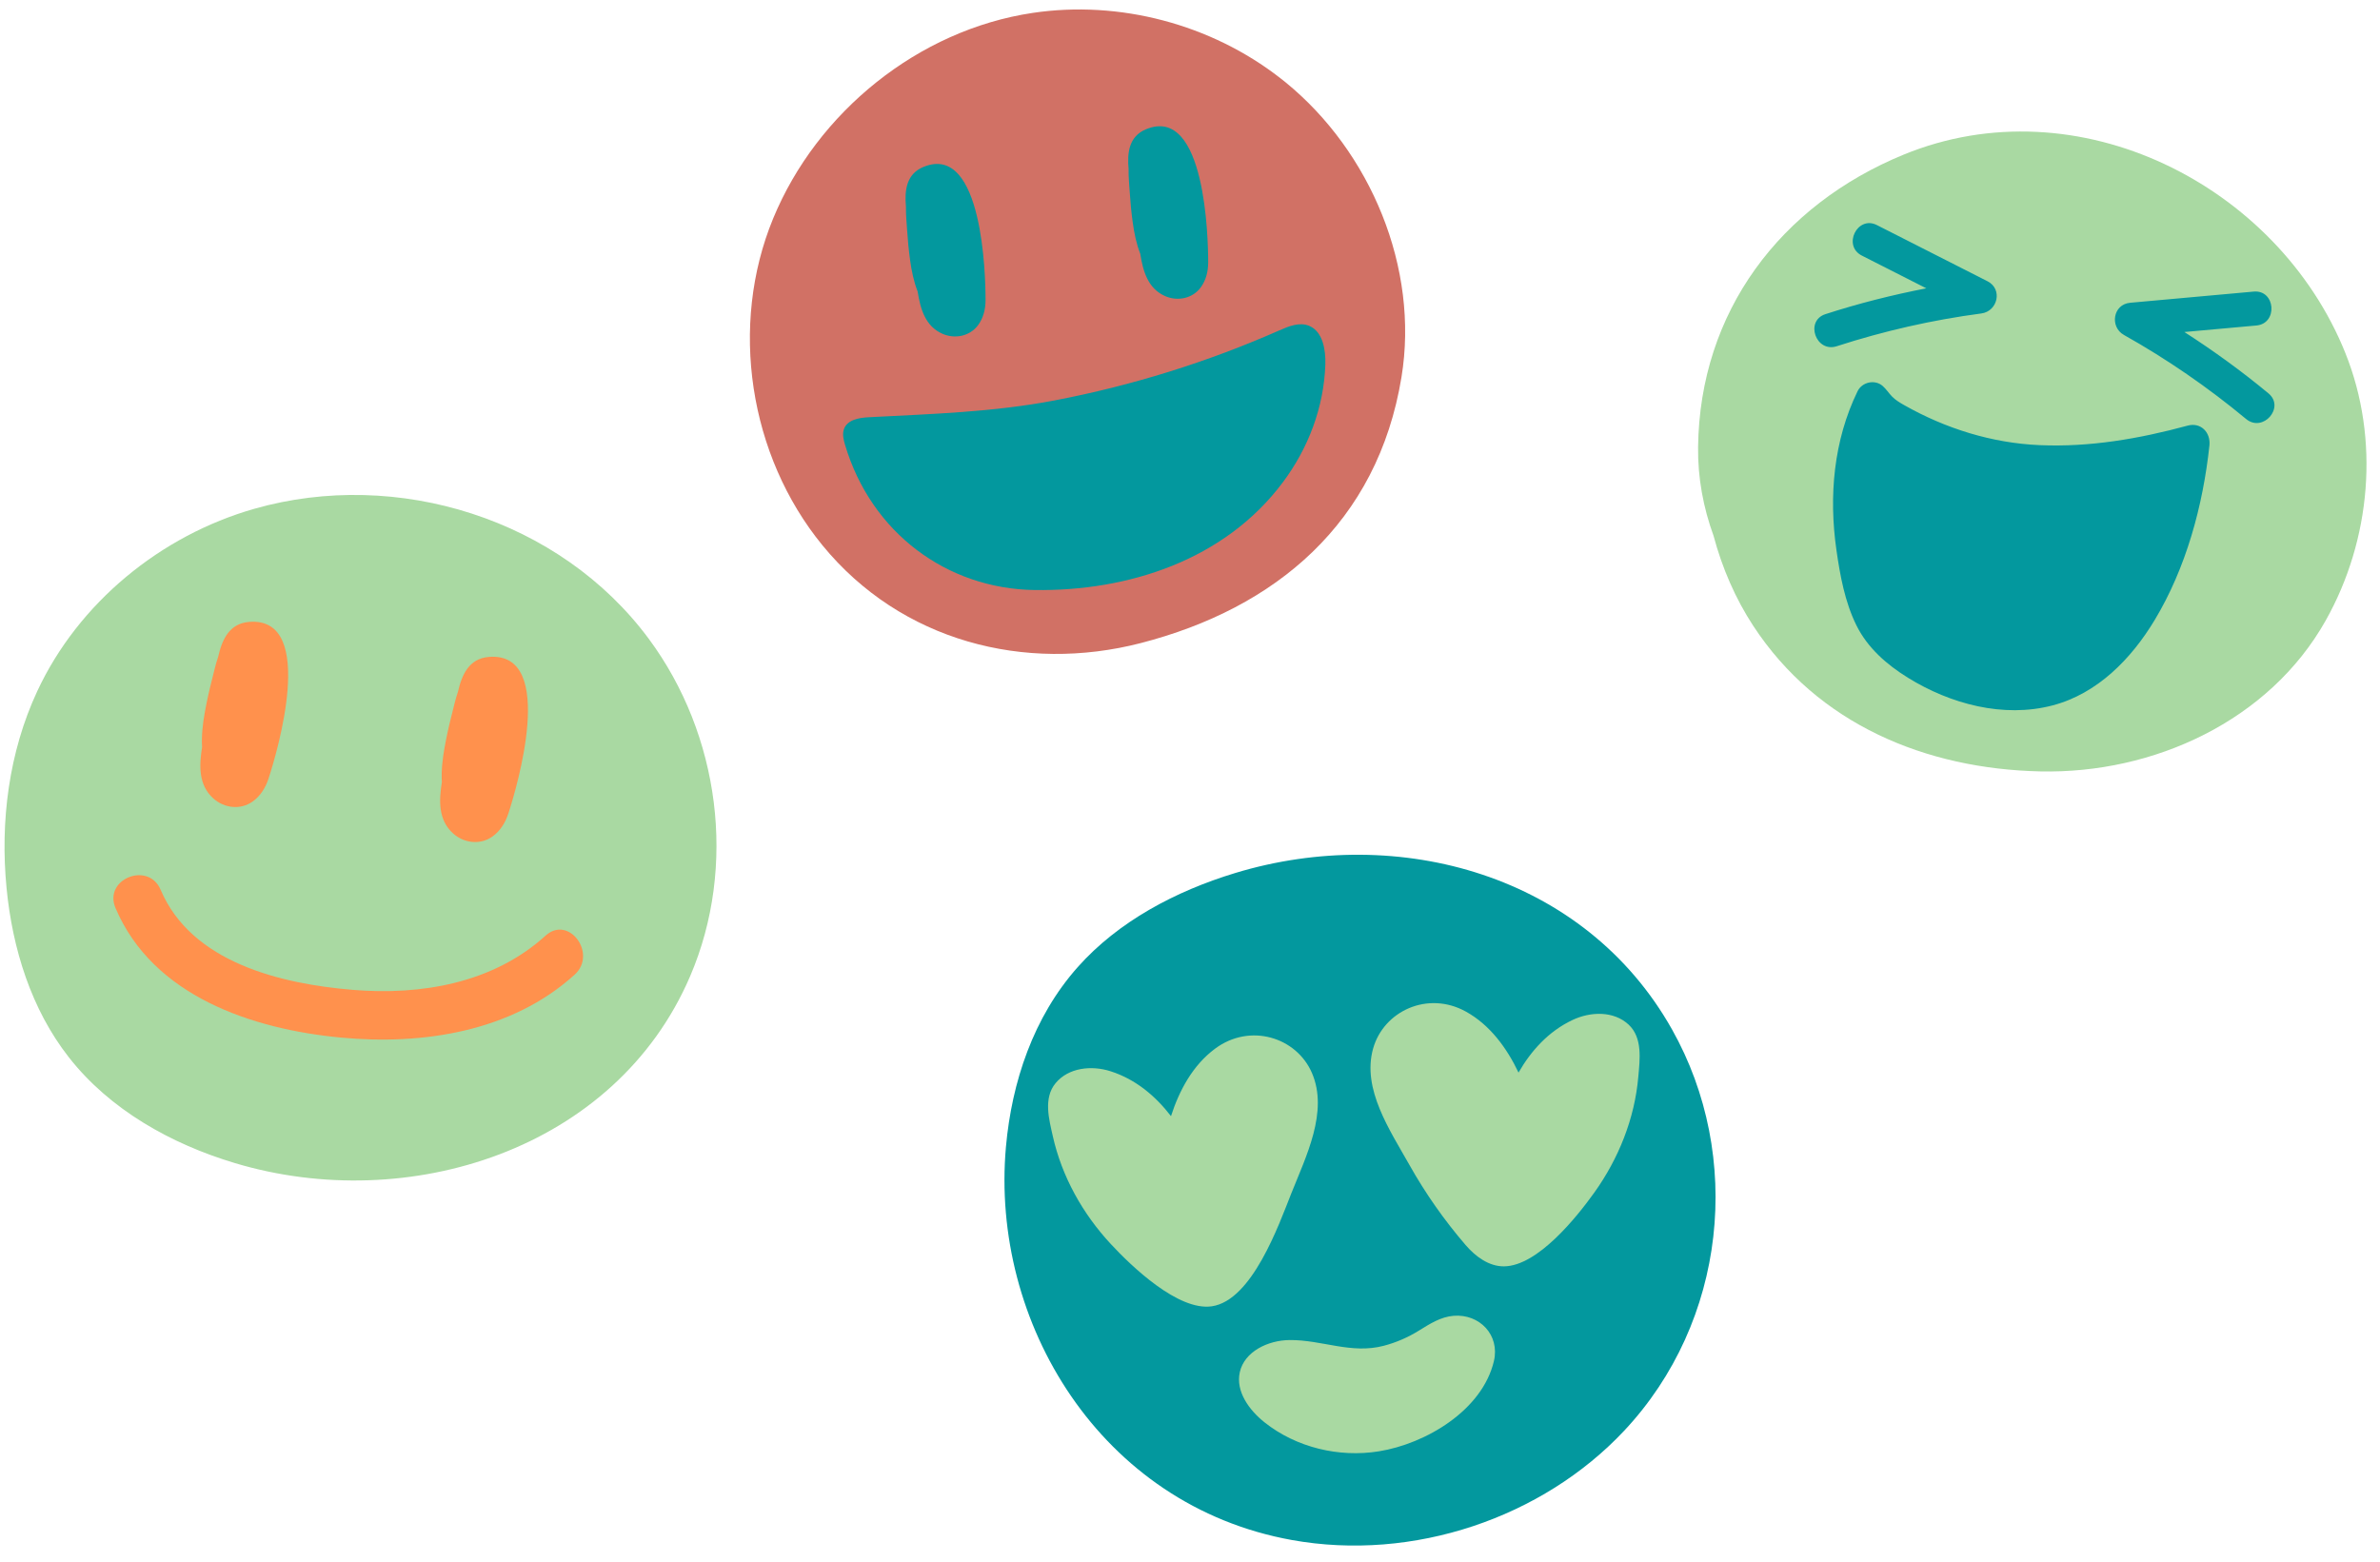
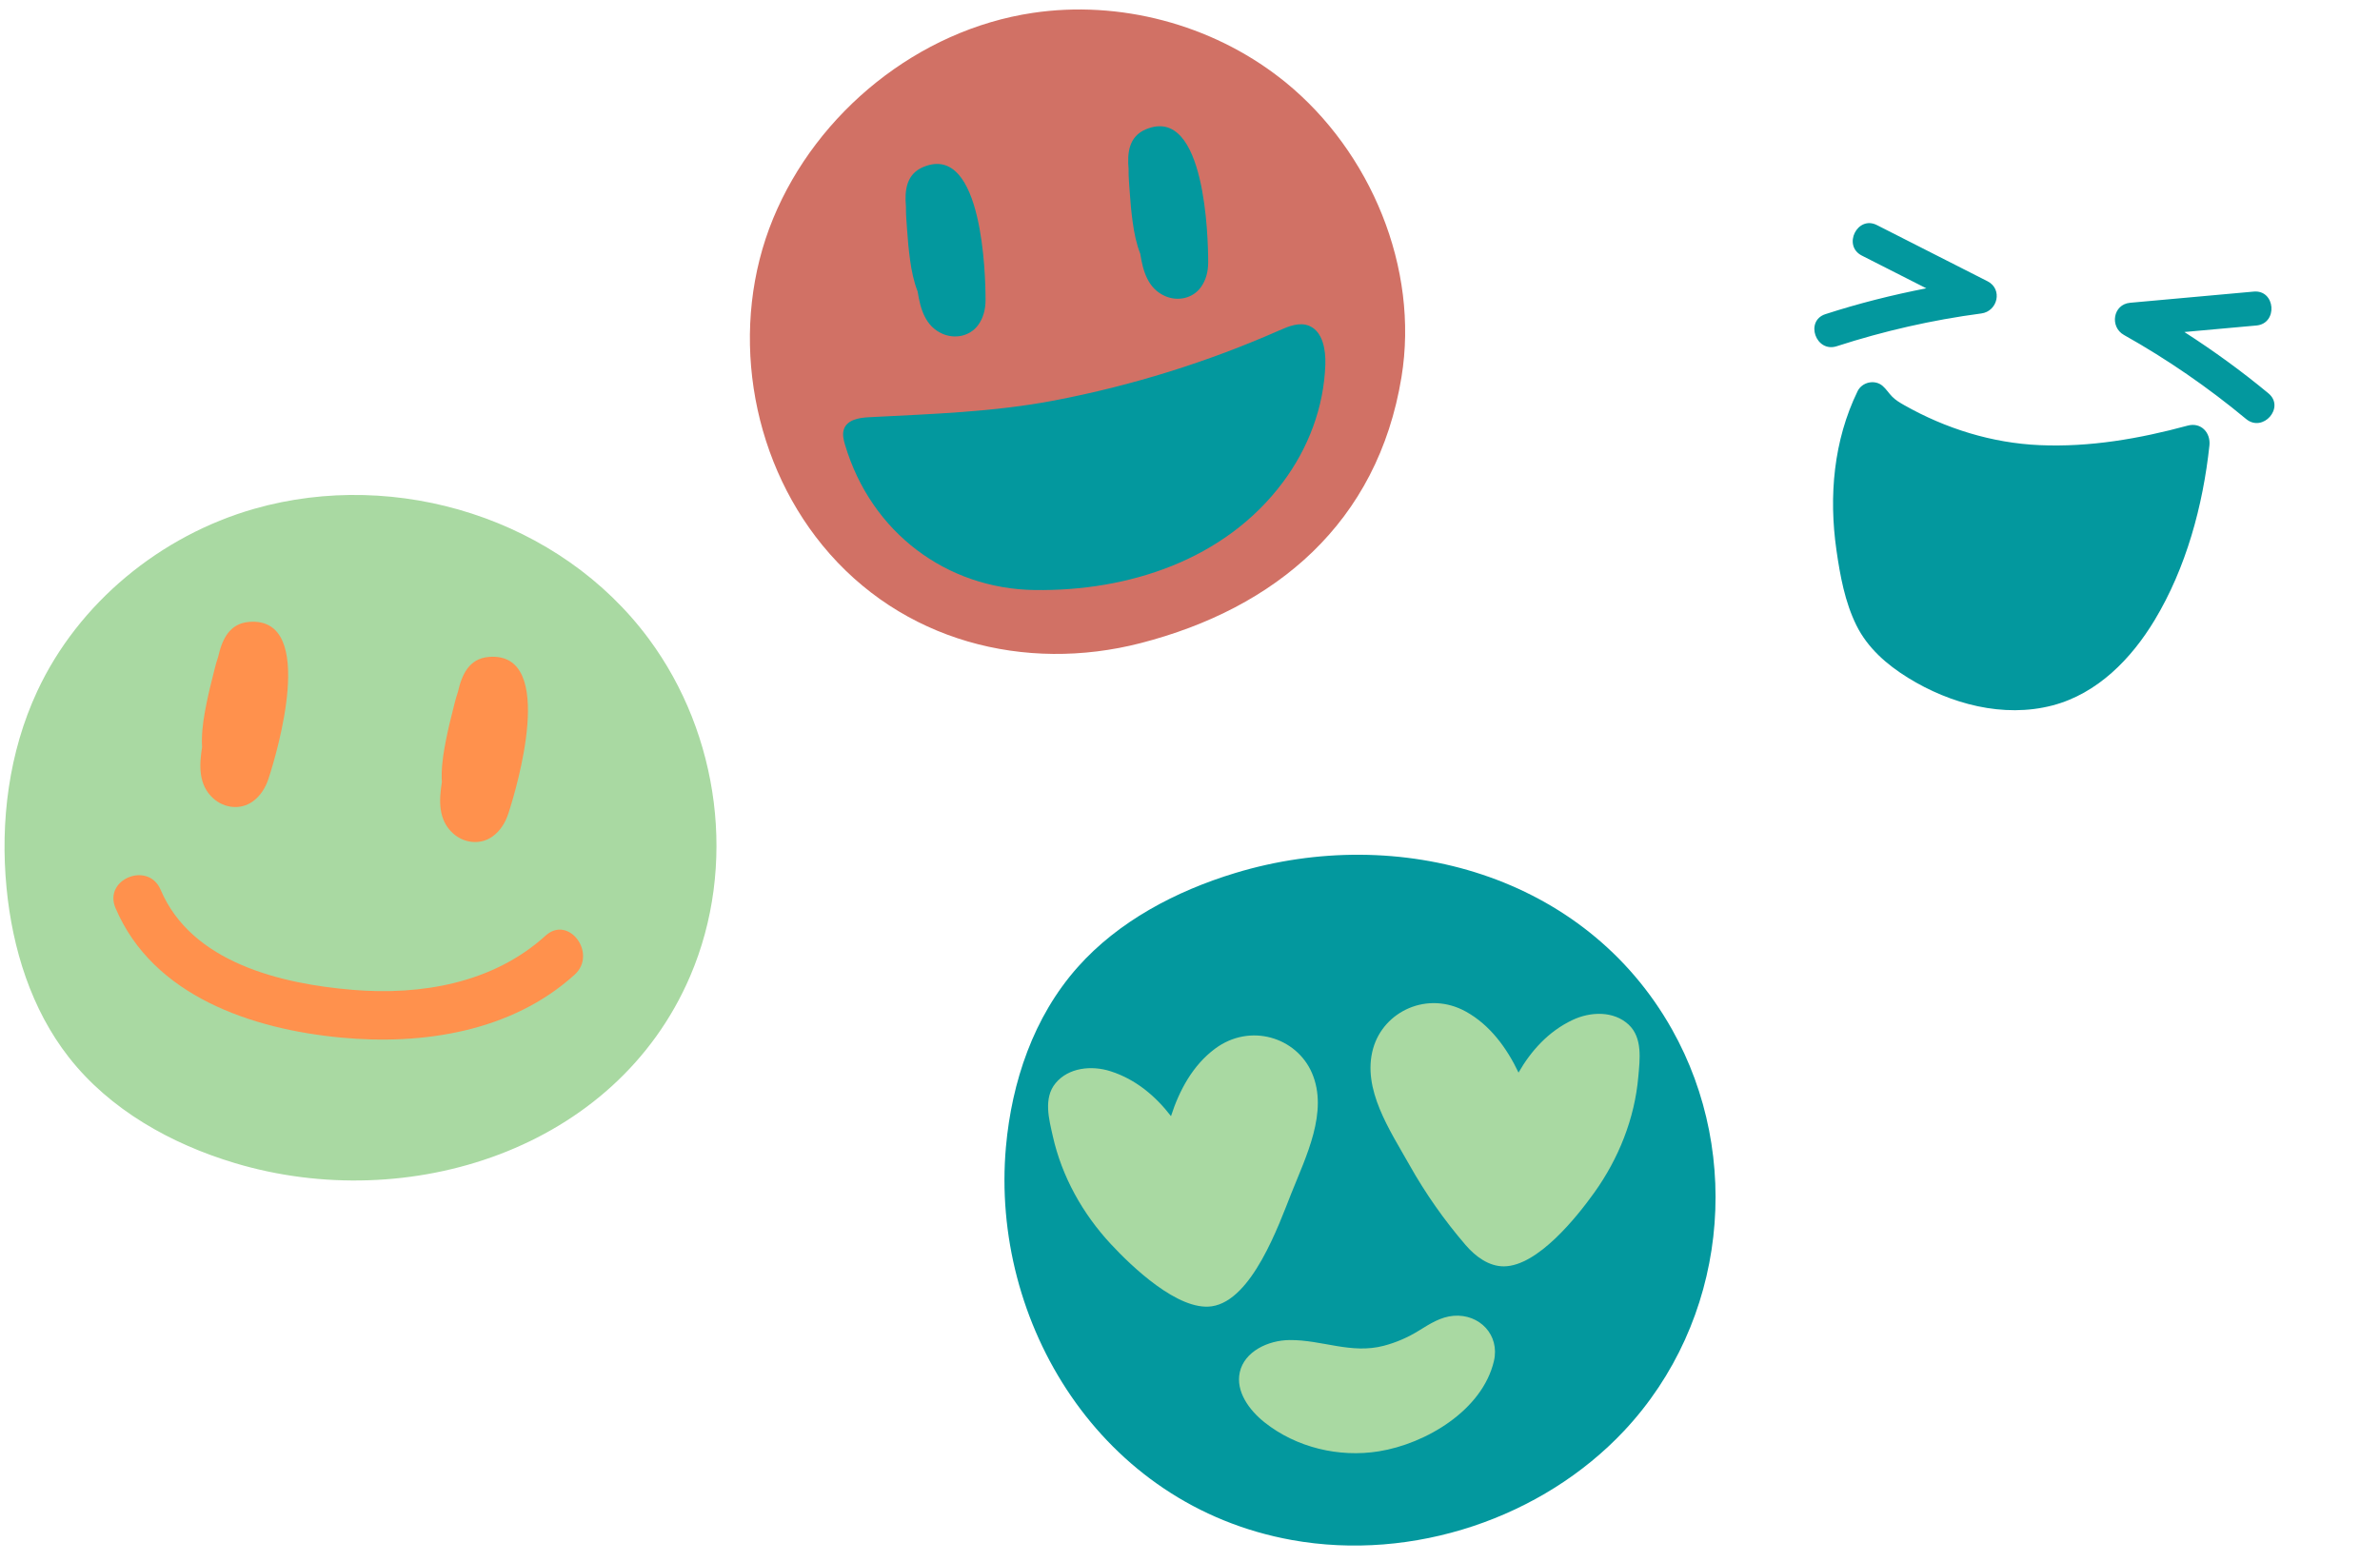
<svg xmlns="http://www.w3.org/2000/svg" fill="#000000" height="725" preserveAspectRatio="xMidYMid meet" version="1" viewBox="-2.1 -4.4 1104.5 725.0" width="1104.5" zoomAndPan="magnify">
  <g id="change1_1">
-     <path d="M1086.33,159.47c-31.36-78.09-124.32-125.21-204.99-92.1c-57.1,23.43-94.66,72.87-95.4,135.76 c-0.17,14.29,2.44,28.13,7.18,41.16c3.99,15,10.22,29.27,18.41,41.78c29.96,45.75,80.14,66.4,133.22,67.58 c52.41,1.16,106.2-23.34,132.46-70.06C1098.24,246.15,1102.42,199.55,1086.33,159.47z" fill="#a9d9a2" />
-   </g>
+     </g>
  <g id="change2_1">
    <path d="M592.06,31.87C559.95,6.83,517.4-4.43,477.12,1.59c-53.04,7.92-100.06,46.05-120.41,95.4 C336.2,146.7,345.47,207,379.57,248.69c36.51,44.63,94.06,59.23,147.66,45.41c62.54-16.12,109.99-55.69,121.07-123.49 c8.28-50.64-14.33-104.58-53.72-136.74C593.74,33.2,592.9,32.53,592.06,31.87z" fill="#d17165" />
  </g>
  <g id="change3_1">
    <path d="M917.39,141.09c-22.81,3.02-45.21,8.12-67.1,15.21c-9.68,3.14-14.92-11.76-5.25-14.89 c15.33-4.97,30.99-8.91,46.81-11.99l-29.92-15.19c-9.05-4.6-2.08-18.76,6.99-14.16c17.11,8.69,34.22,17.38,51.33,26.07 C927.44,129.79,924.98,140.09,917.39,141.09z M983.57,151.07c20.06,11.26,38.98,24.3,56.68,39c7.83,6.5,18.21-5.39,10.4-11.88 c-12.4-10.3-25.48-19.76-39.03-28.49l33.42-3.02c10.11-0.91,8.89-16.66-1.25-15.74c-19.11,1.73-38.23,3.46-57.34,5.19 C978.43,136.85,976.9,147.33,983.57,151.07z M1023.24,202.38c0.64-5.97-3.9-10.91-10.11-9.23c-22.4,6.08-45.41,10.08-68.7,9.06 c-22.14-0.97-43.58-7.67-62.82-18.56c-1.98-1.12-3.96-2.3-5.57-3.92c-1.58-1.58-2.77-3.55-4.46-5.01 c-3.62-3.13-9.55-1.81-11.63,2.47c-11.13,22.9-13.39,48.71-9.81,73.71c1.7,11.84,3.93,24.16,9.28,34.96 c5.19,10.48,14.11,18.25,23.92,24.32c19.66,12.16,44.24,18.8,67.05,12.85c20.84-5.44,36.61-21.65,47.41-39.59 C1012.4,259.21,1020.25,230.34,1023.24,202.38z M451.31,96.07c-3.75-15.78-10.99-28.74-24.89-22.98 c-7.98,3.31-8.77,10.96-8.09,18.47c-0.08,3.67,0.33,7.46,0.54,10.84c0.29,4.68,0.75,9.35,1.39,14c0.67,4.85,1.68,9.86,3.49,14.49 c1.25,7.91,3.46,16.09,11.5,19.63c5.75,2.53,12.7,1.21,16.55-4c2.49-3.37,3.46-7.46,3.47-11.6 C455.28,128.39,454.85,110.97,451.31,96.07z M558.59,117.42c-0.01,4.14-0.98,8.23-3.47,11.6c-3.85,5.21-10.81,6.53-16.55,4 c-8.04-3.55-10.26-11.72-11.5-19.63c-1.81-4.63-2.82-9.64-3.49-14.49c-0.64-4.65-1.1-9.32-1.39-14c-0.21-3.38-0.62-7.17-0.54-10.84 c-0.68-7.51,0.11-15.16,8.09-18.47c13.9-5.76,21.14,7.2,24.89,22.98C558.16,93.47,558.59,110.88,558.59,117.42z M612.96,164.83 c-0.71,20.03-7.96,38.87-19.69,54.59c-27.02,36.24-71.94,50.66-115.22,50.04c-40.72-0.58-75.83-26.55-88-67.43 c-0.71-2.38-1.32-4.97-0.49-7.28c1.56-4.35,7.01-5.27,11.52-5.5c28.83-1.51,57.81-2.36,86.23-7.8 c35.82-6.86,70.88-17.76,104.32-32.51c4.39-1.94,9.34-3.96,13.81-2.11c0.06,0.02,0.12,0.05,0.18,0.08 C611.75,149.58,613.2,157.94,612.96,164.83z M597.4,710.39c-88.96-16.06-139.94-101.2-132.67-182.48 c2.69-30.02,12.7-60.25,33.33-83.45c18.78-21.13,45.32-35.24,73.15-43.68c75.82-22.98,162.2,0.82,202.59,72.55 c33.21,58.97,25.39,135.65-22.16,186.34C713.76,700.07,653.71,720.55,597.4,710.39z" fill="#03989e" />
  </g>
  <g id="change4_1">
    <path d="M318.17,448.72c-34.59,80.68-130.9,110.83-211.24,86.73c-29.68-8.9-58.05-24.78-77.14-49.19 c-17.39-22.23-26.11-50.31-28.84-78.4c-3.02-31.06,1.06-63.12,14.22-91.41c19.1-41.03,57.26-72.3,100.79-84.71 c66.27-18.89,141.87,4.75,183.08,60.44C331.87,336.54,340.07,397.65,318.17,448.72z M606.75,493.63 c-7.17-16.64-28.75-23.35-44.97-11.29c-10.34,7.68-16.59,19.34-20.45,31.31c-7.08-9.19-16.27-17.08-28.07-20.84 c-8.87-2.83-19.49-1.69-25.48,5.52c-5.8,6.98-3.01,16.95-1.29,24.65c4.2,18.75,13.85,35.97,26.89,50.01 c9.69,10.44,31.32,31.2,46.9,28.92c18.69-2.73,31.06-37.75,36.9-52.45C603.99,532.36,614.48,511.56,606.75,493.63z M652.02,536.36 c7.41,13.18,16.15,25.63,26.02,37.1c4.58,5.33,10.82,9.98,17.85,9.91c15.55-0.15,33.62-22.69,41.86-34.2 c11.31-15.79,18.76-34.38,20.45-53.8c0.68-7.86,2.12-18.11-4.56-24.26c-6.9-6.35-17.58-6.06-25.99-2.08 c-11.2,5.3-19.25,14.34-25.04,24.4c-5.41-11.35-13.17-22.07-24.43-28.31c-17.68-9.79-38.17-0.26-43.06,17.18 C629.84,501.11,643.01,520.33,652.02,536.36z M672.49,606.32c-5.99,0.47-11.12,3.78-16.09,6.86c-5.1,3.16-10.45,5.5-16.26,7.04 c-15.21,4.02-28.68-2.78-43.8-2.64c-9.9,0.09-20.94,5.26-23.08,14.93c-1.98,8.91,4.33,17.59,11.47,23.26 c14.7,11.68,34.5,16.43,53.04,13.46c21.71-3.48,48.02-18.95,53.42-41.89C694.02,615.25,684.55,605.37,672.49,606.32z" fill="#a9d9a2" />
  </g>
  <g fill="#ff914d">
    <g id="change5_1">
      <path d="M131.34,315.94c1.38-17.35-1.73-32.98-17.83-31.69c-9.24,0.74-12.58,8.29-14.36,16.19 c-1.29,3.72-2.12,7.73-3.03,11.24c-1.25,4.88-2.33,9.8-3.21,14.75c-0.92,5.18-1.55,10.62-1.23,15.95 c-1.34,8.49-1.78,17.57,5.26,23.85c5.03,4.49,12.57,5.43,18.23,1.38c3.66-2.62,6-6.47,7.38-10.7 C124.72,350.25,130.04,332.32,131.34,315.94z" fill="inherit" />
      <path d="M242.62,332.19c1.38-17.35-1.73-32.98-17.83-31.69c-9.24,0.74-12.58,8.29-14.36,16.19 c-1.29,3.72-2.12,7.73-3.03,11.24c-1.25,4.88-2.33,9.8-3.21,14.75c-0.92,5.18-1.55,10.62-1.23,15.95 c-1.34,8.49-1.78,17.57,5.26,23.85c5.03,4.49,12.57,5.43,18.23,1.38c3.66-2.62,6-6.47,7.38-10.7 C236,366.5,241.32,348.58,242.62,332.19z" fill="inherit" />
    </g>
    <g id="change5_2">
      <path d="M251.08,429.88c-24.31,22.05-57.71,27.81-89.58,25.15c-33.13-2.77-74.7-12.6-89.06-46.46 c-5.67-13.36-26.64-4.97-20.95,8.46c17.4,41.01,63.53,56.26,104.62,60.16c38.01,3.6,79.28-2.73,108.46-29.2 C275.26,438.3,261.86,420.1,251.08,429.88z" fill="inherit" />
    </g>
  </g>
</svg>